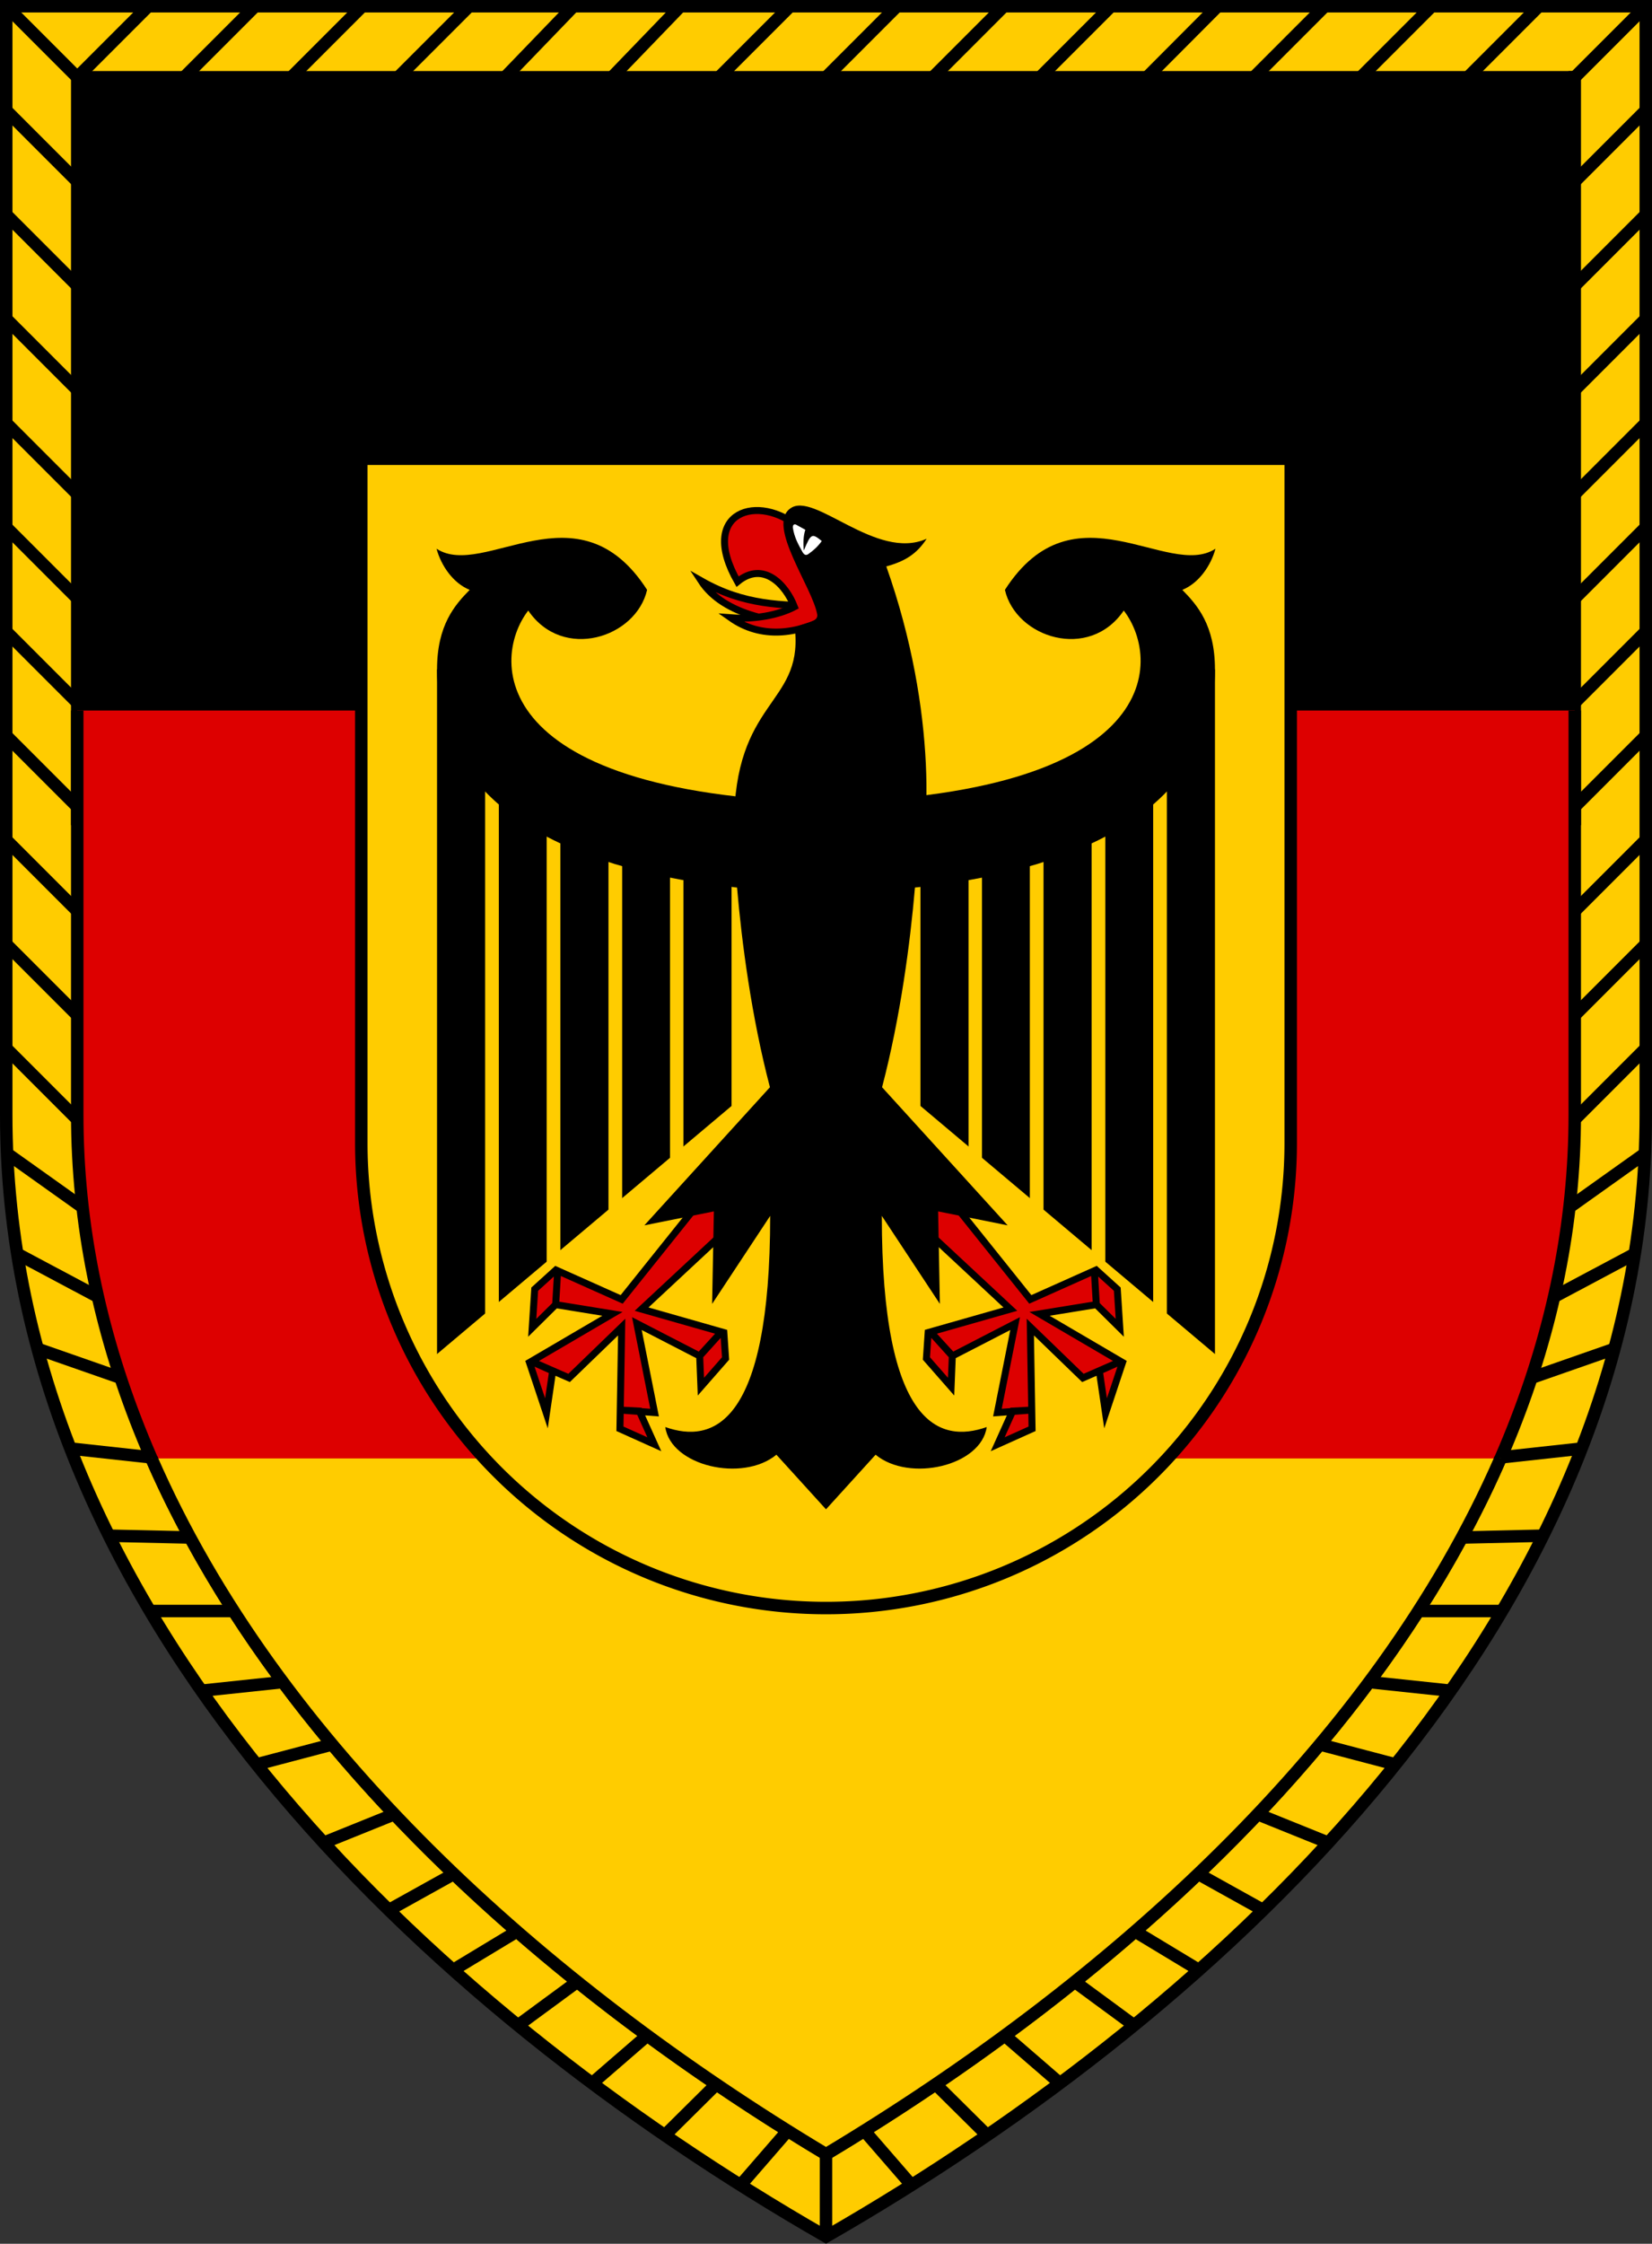
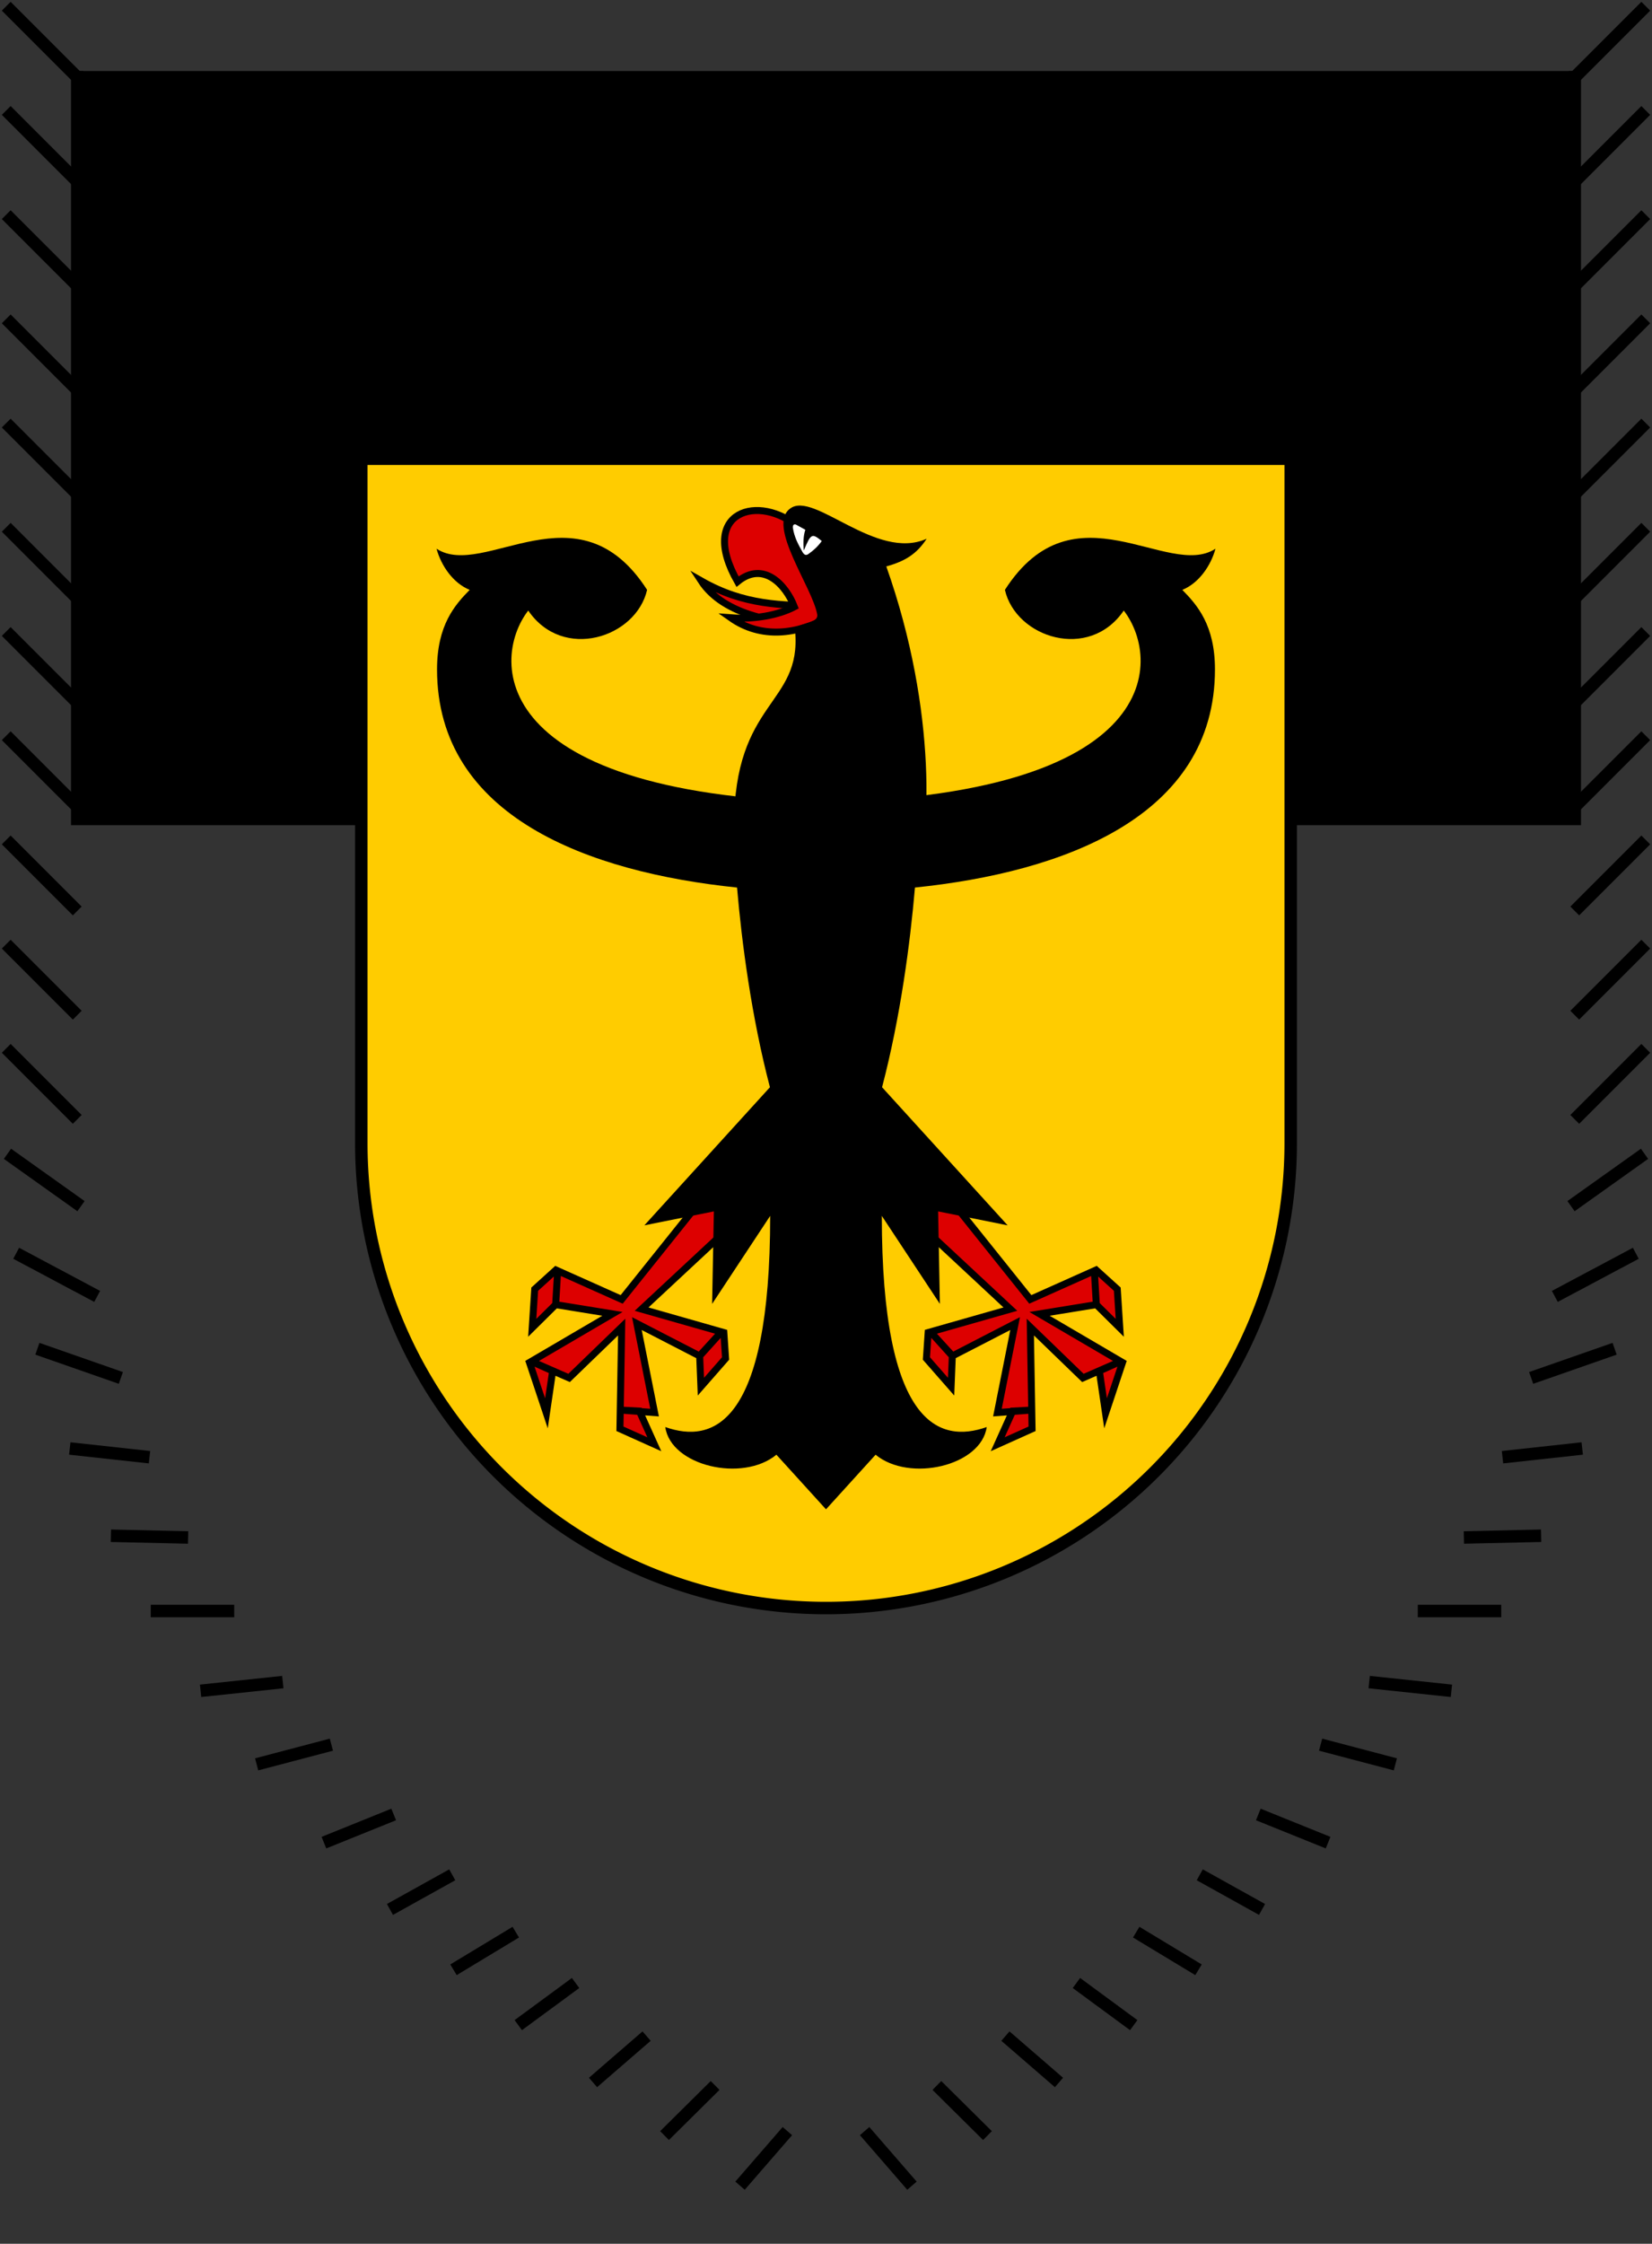
<svg xmlns="http://www.w3.org/2000/svg" xmlns:xlink="http://www.w3.org/1999/xlink" version="1.1" width="442" height="600" viewBox="0,0 6630,9000">
  <rect x="0" y="0" width="6630" height="9000" fill="#333333" stroke="none" />
  <title>Verbandsabzeichen des Führungsstabes des Heeres</title>
  <desc>das Verbandsabzeichen des Führungsstabes des Heeres im Bundesministerium der Verteidigung Deutschlands</desc>
  <g stroke="black" stroke-width="50" fill="#ffcc00">
-     <path d="M 25,4471 C 25,6460 1697,8043 3315,8971 C 4933,8043 6605,6460 6605,4471 V 25 H 25 z M 3315,8640.78 v 330.22 M 310,310 L 595,25 m 429,0 L 739,310 m 430,0 L 1454,25 m 429,0 L 1598,310 m 429,0 L 2302,25 m 429,0 L 2456,310 m 430,0 L 3171,25 m 429,0 L 3315,310 m 429,0 L 4029,25 m 430,0 L 4174,310 m 429,0 L 4887,25 m 430,0 L 5032,310 m 429,0 L 5746,25 m 430,0 L 5891,310" />
    <path id="b" d="M 25,25 L 310,310 m 0,418 L 25,443 m 0,418 l 285,285 m 0,418 L 25,1279 m 0,418 l 285,285 m 0,418 L 25,2115 m 0,418 l 285,285 m 0,418 L 25,2951 m 0,418 l 285,285 m 0,418 L 25,3787 m 0,418 l 285,285 M 30,4628 l 295,210 M 65,5027 l 325,173 M 150,5410 l 335,117 M 280,5810 l 320,35 M 445,6160 l 310,7 M 605,6462 h 335 M 805,6782 l 330,-35 M 1030,7077 l 300,-79 M 1300,7391 l 280,-113 M 1565,7659 l 250,-139 M 1820,7901 l 250,-151 M 2080,8123 l 230,-169 M 2380,8353 l 215,-186 M 2667,8566 l 203,-201 M 2970,8767 l 190,-219" />
    <use xlink:href="#b" transform="matrix(-1,0,0,1,6630,0)" />
    <path d="M 310,285 v 3000 H 6320 V 285" fill="black" />
-     <path d="M 310,2850 V 4471 C 310,6230 1745,7700 3315,8640.78 C 4885,7700 6320,6230 6320,4471 V 2850" fill="#dd0000" />
-     <path d="M 608,5850 C 1109,6998 2176,7958 3315,8640.78 C 4454,7958 5521,6998 6022,5850" />
    <path d="M 1450,4585 a 1865,1865 0 0,0 3730,0 V 1840 H 1450 z" />
    <g stroke-width="28" stroke-miterlimit="5" fill="#dd0000">
      <path d="M 3307,2432 c -172,-5 -319,-3 -493,-102 91,139 308,177 495,173" />
      <path d="M 3209,2118 c -162,-142 -410,-68 -249,215 104,-85 194,13 228,101 -65,34 -161,51 -255,44 122,86 267,67 392,-2" />
    </g>
  </g>
  <g id="r">
-     <path d="M 1754,5443 v -2758 h 193 v 2758 h 55 v -2303 h 192 v 2303 h 55 v -2094 h 193 v 2094 h 55 v -2024 h 192 v 2024 h 54 v -2024 h 193 v 2024" />
    <path d="M 3315,4117 v 1336 h -1587" fill="#ffcc00" />
    <path d="M 2837,4785 l -342,427 -264,-118 -85,77 -10,155 94,-93 8,-134 -8,134 228,37 -333,195 68,204 25,-170 -87,-39 153,67 211,-204 -7,408 138,62 -60,-133 -74,-4 135,10 -71,-357 252,130 83,-92 -83,91 5,124 99,-113 -7,-104 -330,-94 406,-378" stroke="black" stroke-width="28" stroke-miterlimit="5" fill="#dd0000" />
    <path d="M 3453,3220 c -1494,0 -1489,-569 -1333,-771 139,204 433,109 477,-83 -277,-431 -654,-40 -845,-165 18,67 66,138 133,165 -59,60 -131,141 -131,319 0,592 611,814 1204,875 19,221 58,519 132,801 l -504,554 279,-56 -7,371 233,-353 c 0,842 -231,914 -421,847 22,156 310,223 446,111 l 199,219" />
  </g>
  <use xlink:href="#r" transform="matrix(-1,0,0,1,6630,0)" />
  <path d="M 2946,3312 c 0,-504 272,-483 245,-781 0,-36 93,-25 89,-65 -18,-109 -204,-357 -109,-426 95,-73 345,212 548,121 -40,61 -86,90 -162,111 207,584 178,1103 114,1263" />
  <path d="M 3194,2104 c -6,-2 -13,0 -12,13 6,39 22,67 38,96 6,11 14,18 26,8 20,-14 38,-31 52,-51 -39,-31 -43,-32 -72,38 -3,-29 -2,-59 6,-83" fill="white" />
</svg>